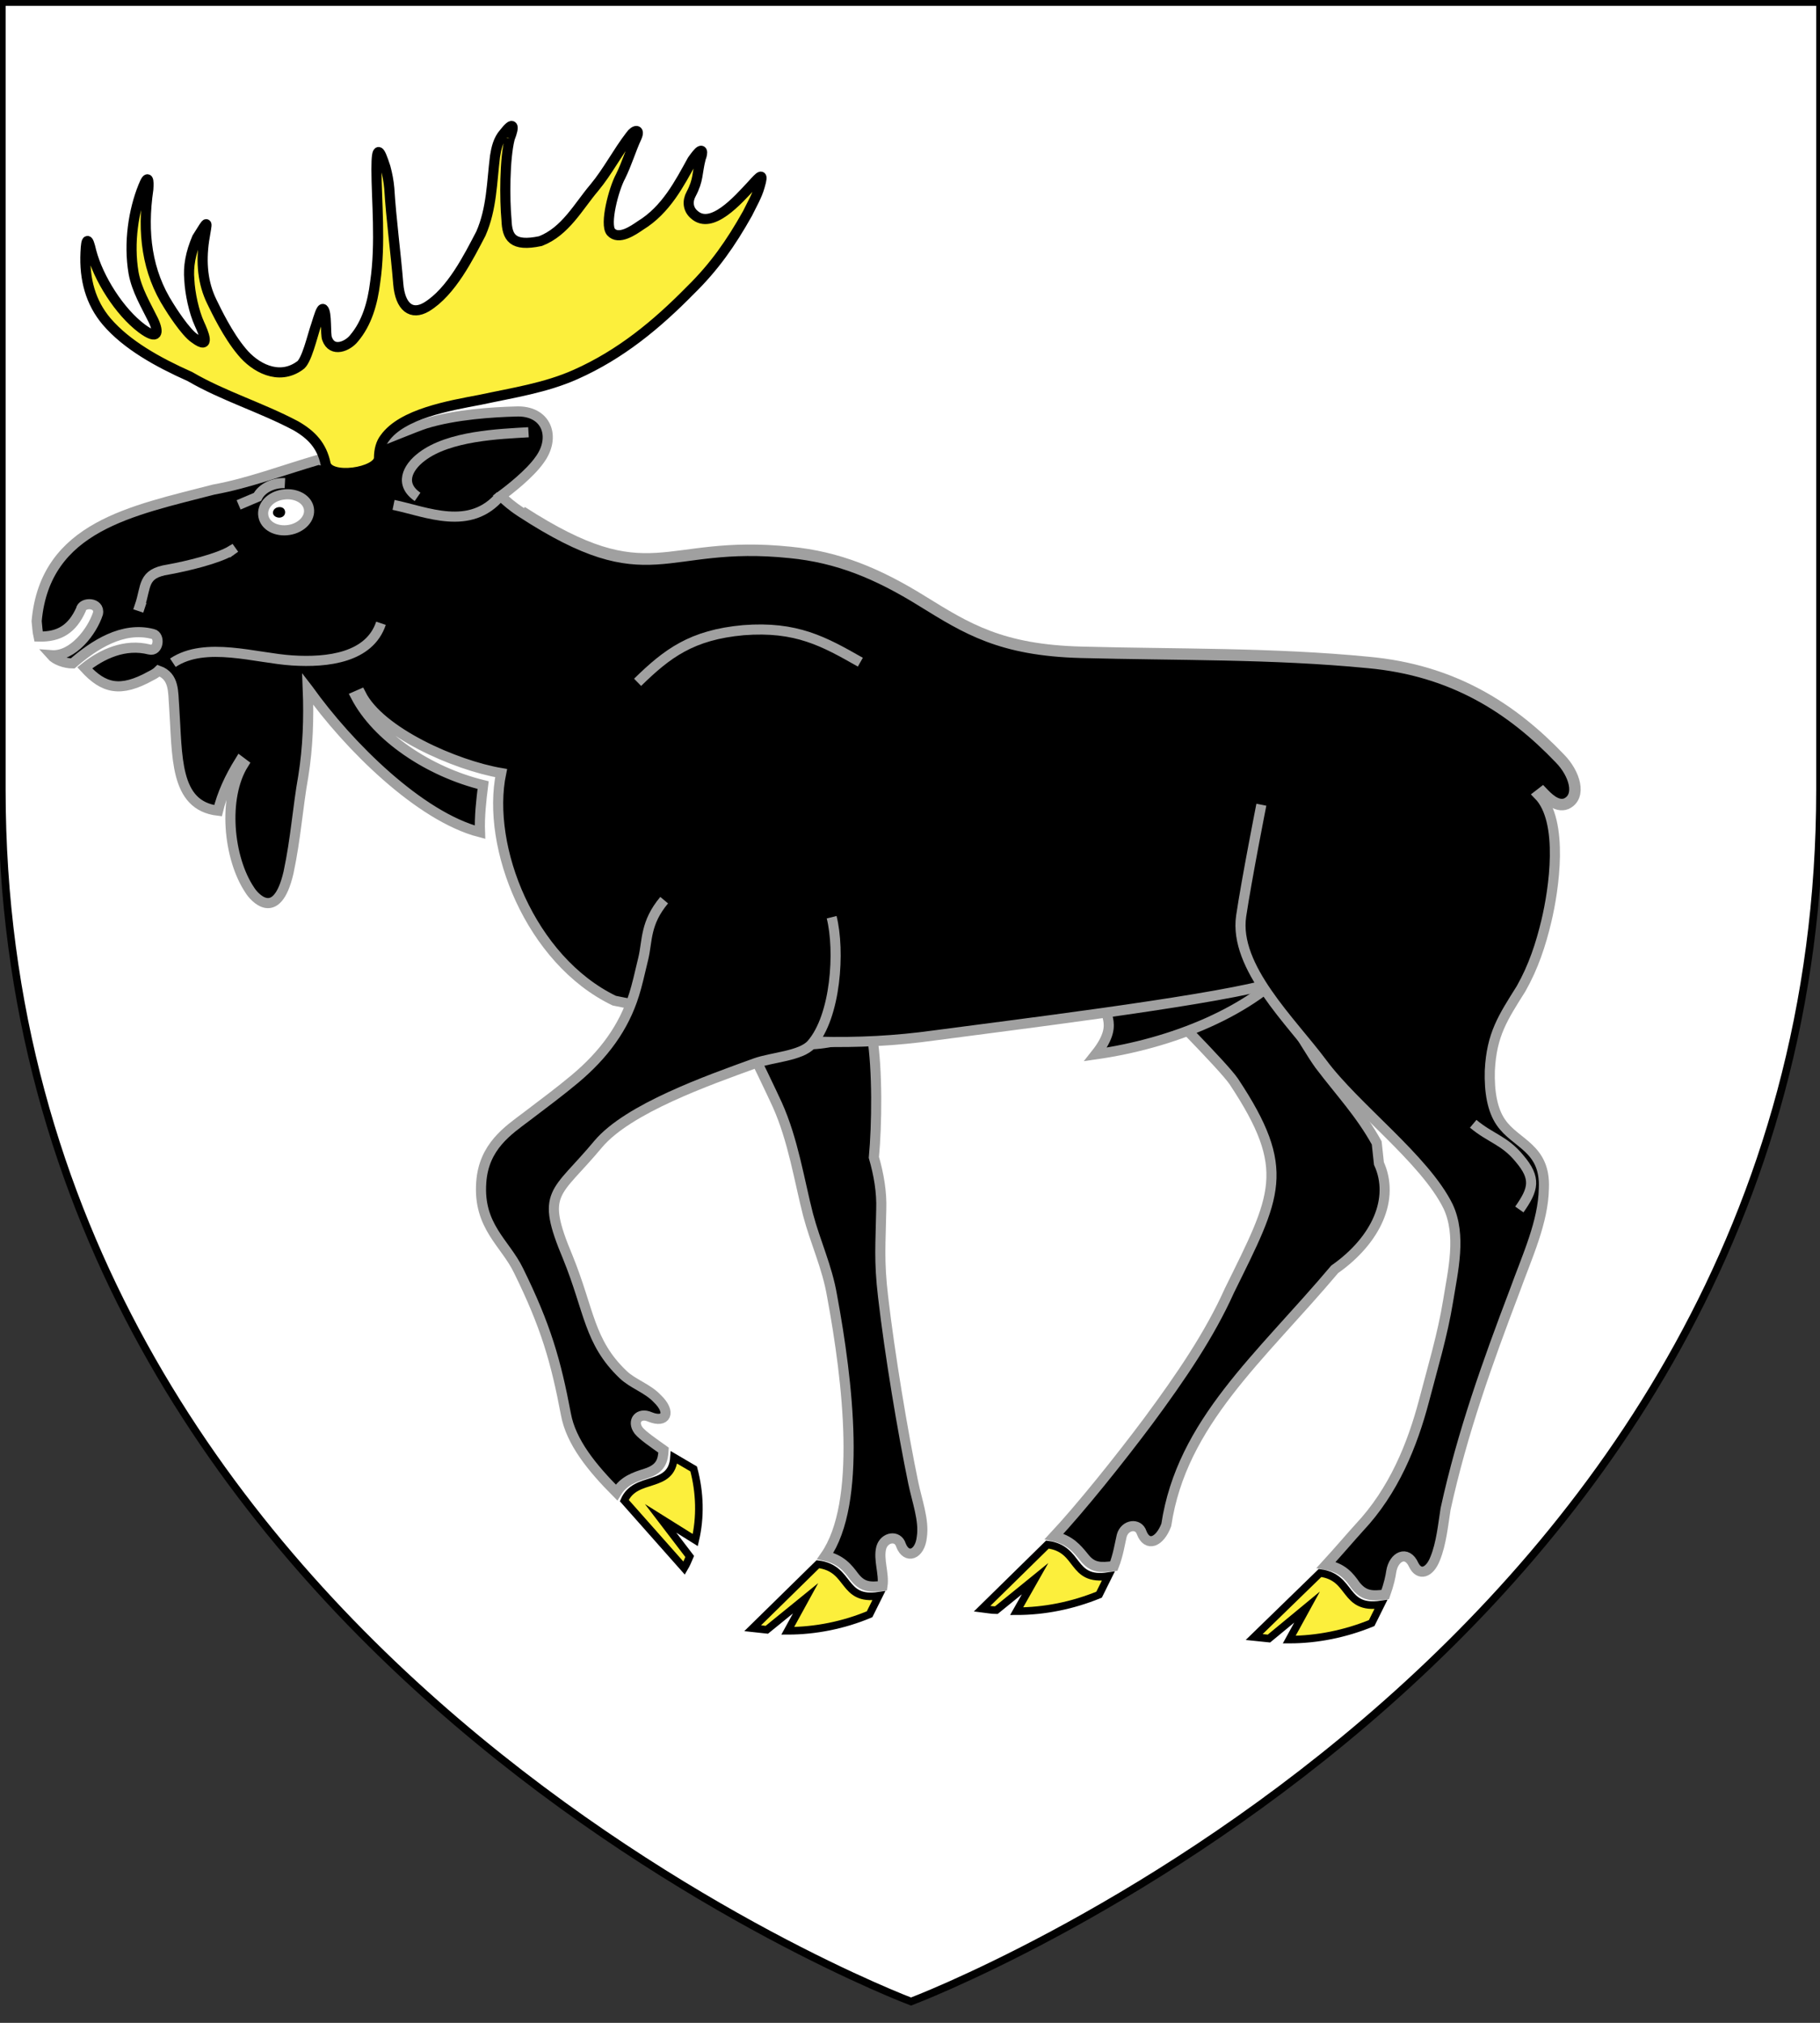
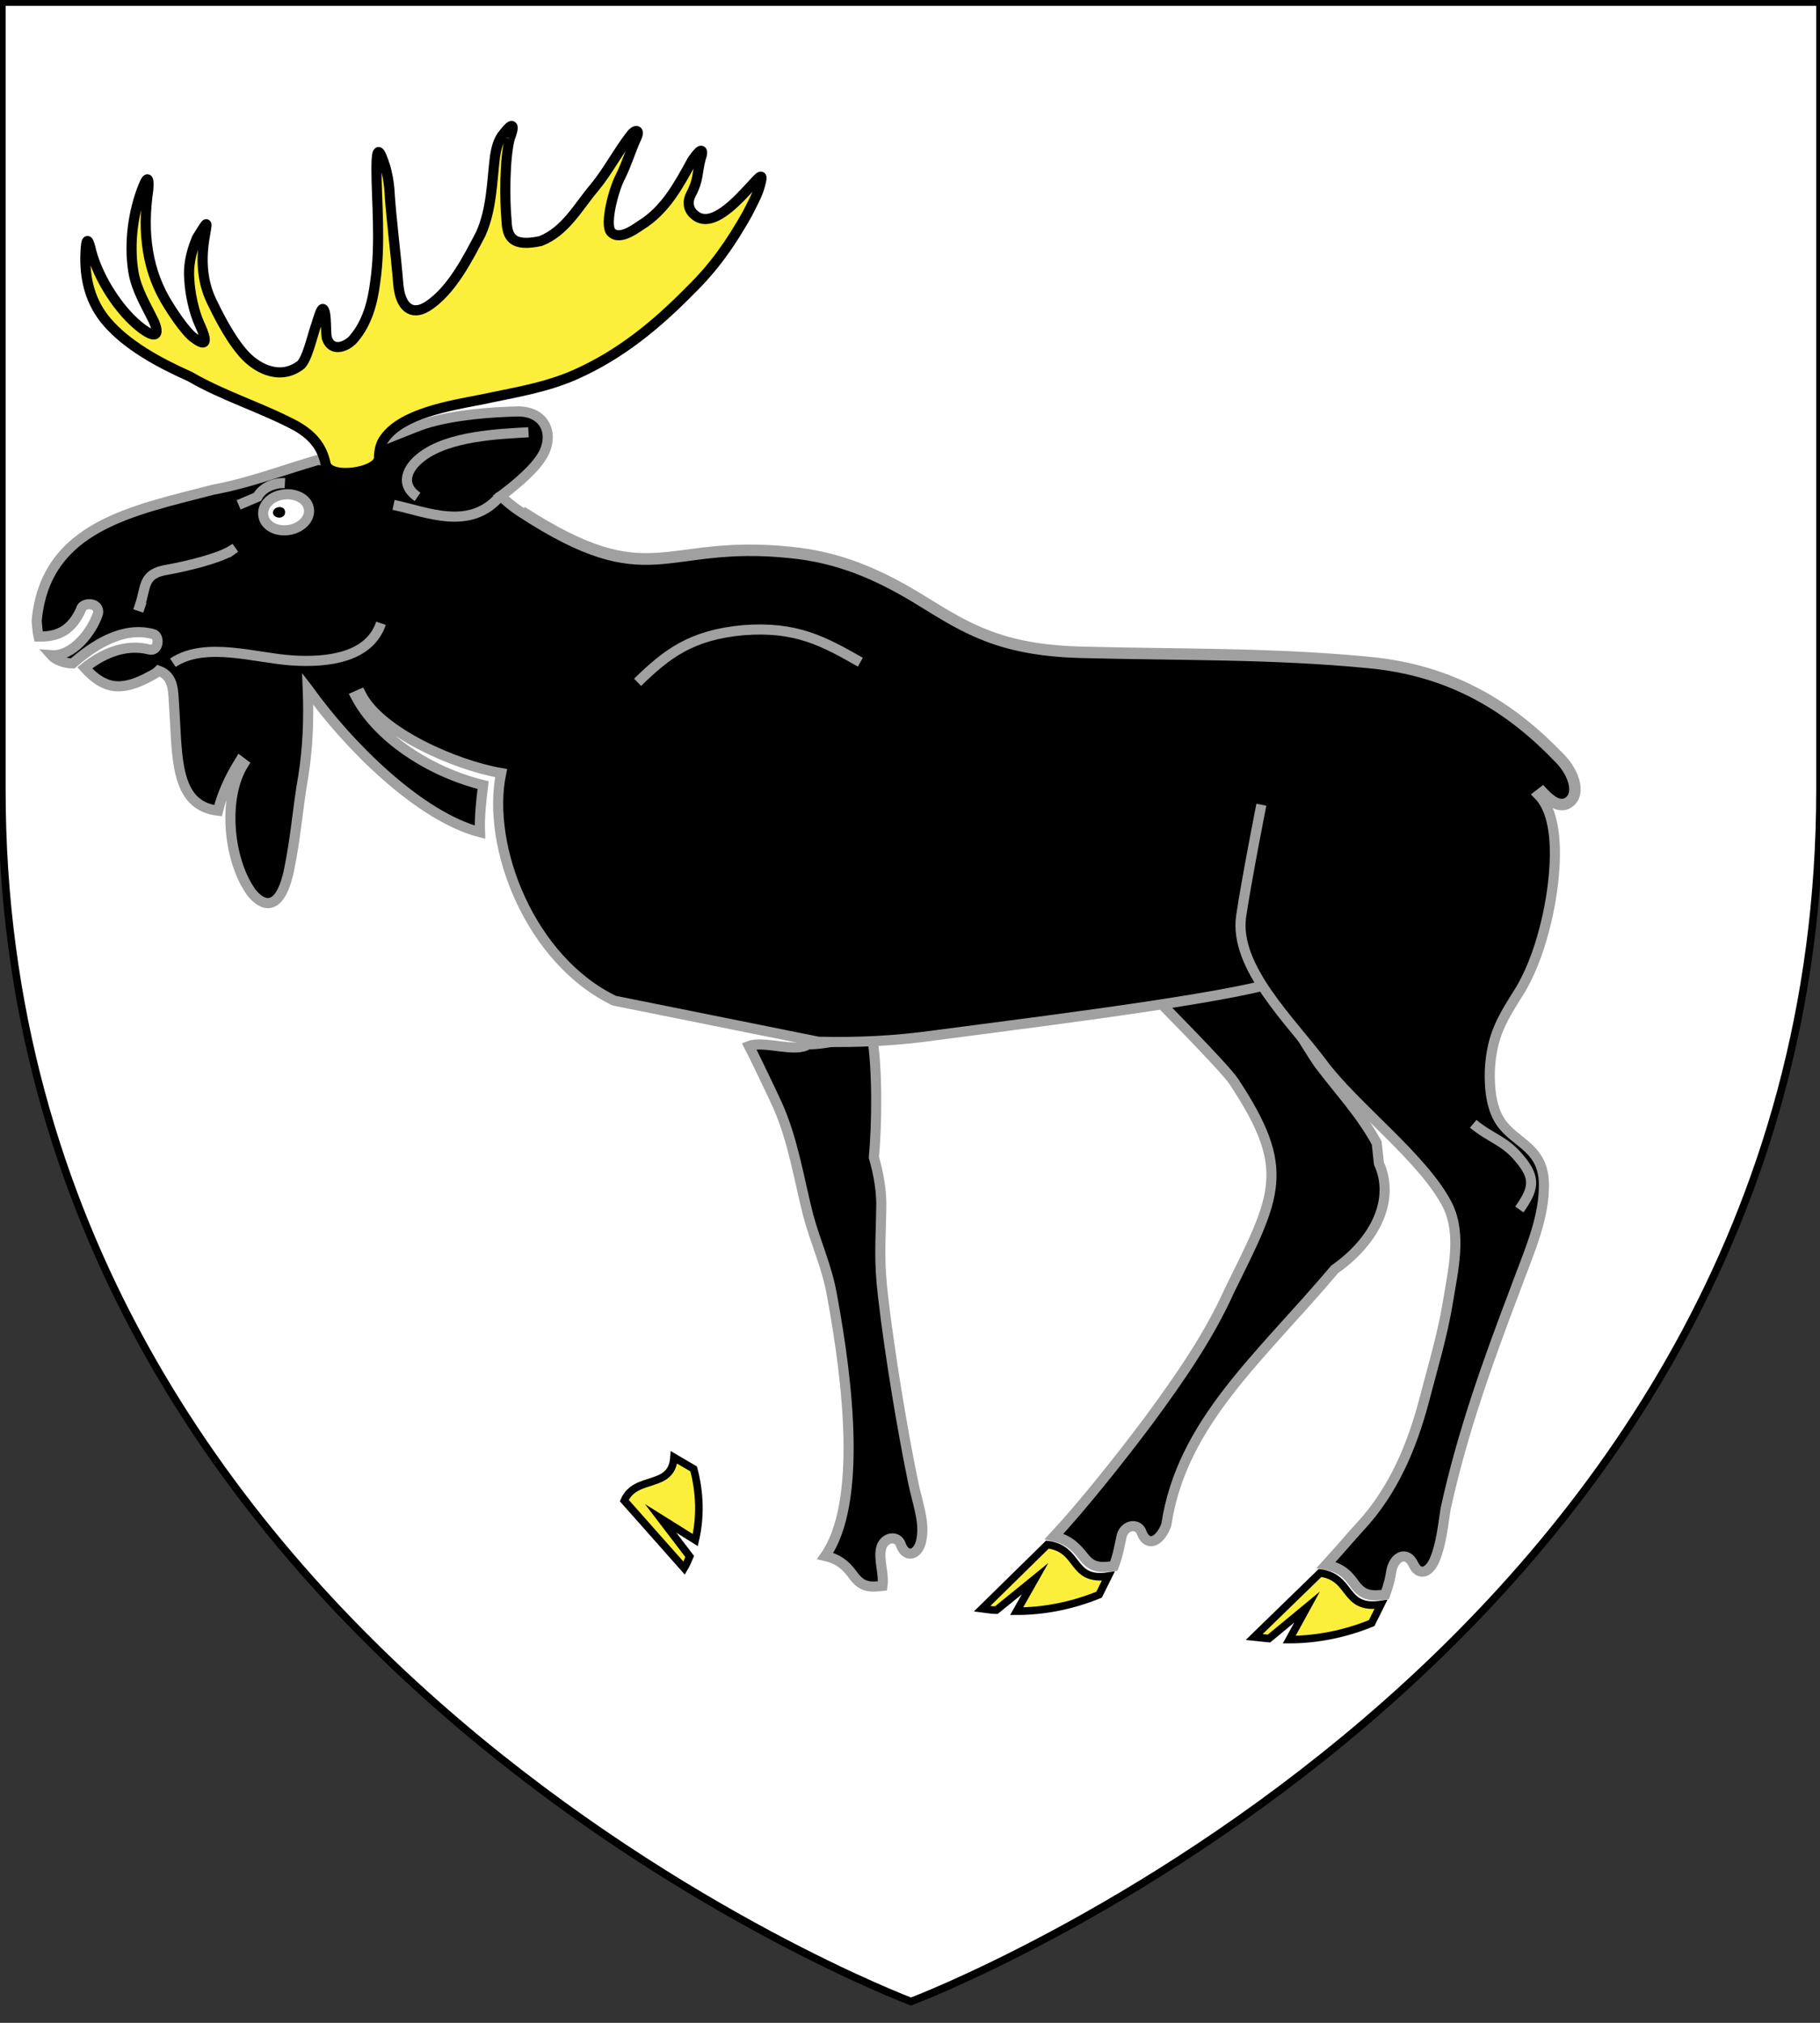
<svg xmlns="http://www.w3.org/2000/svg" version="1.1" id="Layer_1" x="0px" y="0px" width="180px" height="200px" viewBox="0 0 180 200" enable-background="new 0 0 180 200" xml:space="preserve">
  <rect x="0" y="0" width="180" height="200" fill="#333333" stroke="none" />
  <path id="path1411_1_" fill="#FFFFFF" stroke="#010101" stroke-width="0.75" d="M90.1,197.895c0,0-89.919-33.832-89.919-119.812  c0-85.981,0-77.879,0-77.879H180v77.878C180.005,164.062,90.1,197.895,90.1,197.895z" />
  <g id="g5283" transform="translate(240,0)">
    <path id="path5279" fill="none" stroke="#A0A0A0" stroke-width="1.27" d="M-87.438,78.281c0.485,0.51,1.399,1.482,2.312,1.125   c1.461-0.664,0.806-2.896-0.656-4.375c-4.686-4.901-10.479-8.703-18.938-9.469c-9.493-0.919-18.729-0.745-28.344-1   c-7.973-0.204-11.367-2.357-15.75-5.062c-4.441-2.757-8.346-4.353-13.031-4.812c-12.719-1.327-13.691,4.29-26.594-4.031" />
    <path id="path3539" stroke="#A0A0A0" stroke-miterlimit="10" d="M-163.127,109.221c1.568,3.477,2.191,7.555,3.043,10.874   c0.73,2.757,1.887,5.156,2.373,8.015c1.582,8.525,2.982,20.472-0.669,25.729c1.582,0.356,2.251,1.226,2.86,2.042   c0.791,1.021,1.521,1.072,2.799,0.919c0.183-1.225-0.426-2.604-0.121-3.778c0.304-1.071,1.643-1.275,1.947-0.254   c0.547,1.429,1.887,0.969,2.067-0.817c0.244-1.634-0.485-3.573-0.853-5.36c-1.034-5.003-2.312-12.609-2.981-18.378   c-0.426-3.625-0.241-5.207-0.182-8.627c0.061-1.735-0.244-3.472-0.729-5.155c0.303-3.217,0.369-8.642-0.179-12.012   c-1.894,0-4.319,0.864-6.333,0.833c-1.199,0.869-4.377-0.397-5.833,0.167C-165.441,104.335-163.542,108.301-163.127,109.221z" />
    <path id="Post_D_3_" stroke="#A0A0A0" stroke-miterlimit="10" d="M-127.083,97.25c1.7,1.799,8.079,8.156,9.114,9.688   c5.781,8.729,4.188,11.264-0.438,20.656c-1.946,4.34-4.745,8.465-8.03,12.906c-2.86,3.829-6.695,8.6-9.312,11.406   c1.582,0.357,2.268,1.214,2.938,2.031c0.853,1.123,1.691,1.06,2.97,0.905c0.426-1.071,0.599-2.233,0.78-3   c0.306-1.122,1.664-1.282,1.97-0.312c0.548,1.43,1.768,0.986,2.438-0.75c1.521-10.159,9.293-16.553,16.655-25.281   c4.14-2.91,5.957-6.998,4.375-10.469l-0.219-2.031c-1.644-2.961-3.526-4.911-5.656-7.719c-1.399-1.94-5.125-8.469-5.125-8.469   c-1.097-2.451-1.396-4.28-1.03-6.781" />
-     <path id="Sexe" stroke="#A0A0A0" d="M-113.028,92.373c-1.052,0.101-5.74,4.924-9.119,5.055c-2.665,0.104-4.381-0.09-7.646,1.713   c-1.985,1.097,0.971,1.558-1.846,5.104c7.378-1.045,15.553-4.171,19.969-9.453C-110.263,92.789-110.147,92.373-113.028,92.373z" />
    <path id="Corps_1_" stroke="#A0A0A0" stroke-miterlimit="10" d="M-115.25,79.562c0,0-1.452,7.346-2,11.021   c-0.73,5.054,4.957,10.416,8,14.5c3.286,4.44,10.156,9.501,12.469,14.198c1.34,2.859,0.486,6.332,0,9.344   c-0.547,3.369-1.523,6.577-2.375,9.844c-1.156,4.391-2.998,8.938-6.406,12.562c-0.791,0.867-2.063,2.359-3.28,3.688   c1.643,0.307,2.298,1.164,2.905,2.031c0.853,1.072,1.66,1.061,2.938,0.906c0.365-1.021,0.533-1.822,0.595-2.281   c0.242-1.48,1.549-2.137,2.219-0.656c0.547,1.123,1.578,0.805,2.125-0.625c0.608-1.479,0.787-3.375,1.031-4.906   c1.643-7.504,4.135-14.455,6.812-21.5c1.276-3.521,2.846-6.869,2.905-10.188c0.184-4.033-2.789-4.387-4.25-6.531   c-0.852-1.225-1.153-3.031-1.094-5.125c0.184-3.572,1.268-5.184,3.094-8.094c1.217-2.145,1.953-4.391,2.5-6.688   c0.73-3.063,1.774-9.865-0.78-12.47l0.405-0.312c0.486,0.51,1.4,1.482,2.312,1.125c1.461-0.664,0.805-2.896-0.656-4.375   c-4.686-4.901-10.479-8.703-18.938-9.469c-9.494-0.919-18.729-0.745-28.344-1c-7.974-0.204-11.369-2.357-15.75-5.062   c-4.442-2.757-8.347-4.353-13.031-4.812c-12.719-1.327-13.729,4.345-26.594-4.031c-0.998-0.649-1.472-1.095-2.031-1.616   c0.849-0.622,2.851-2.183,3.812-3.541c1.696-2.262,0.735-4.982-2.375-4.812c-2.149,0.057-5.935,0.283-8.875,1.188   c-2.092,0.678-10.022,4.241-10.531,3.562c-3.506,1.018-6.988,2.347-10.438,2.969c-8.029,2.092-16.652,3.614-17.5,13   c0.057,0.509,0.074,1.022,0.188,1.531c2.092,0.057,3.339-0.79,4.188-2.656c0.113-0.792,1.914-0.756,1.688,0.375   c-0.565,1.753-2.477,4.294-4.625,4.125c0.396,0.452,1.333,0.812,2.125,0.812c2.092-1.81,4.94-3.698,7.938-2.906   c0.735,0.169,0.561,1.757-0.344,1.531c-2.432-0.622-4.71,0.456-6.406,1.812c1.866,2.036,3.509,2.478,6.562,0.781   c0.226-0.113,0.524-0.273,0.75-0.5c1.583,0.565,1.418,2.143,1.531,3.5c0.339,4.919-0.01,9.835,4.344,10.344   c0.396-1.64,1.139-3.267,2.156-4.906l0.375,0.281c-2.092,3.336-1.524,9.333,0.625,12.5c0.339,0.564,2.625,3.339,3.812-1.75   c0.735-3.449,0.903-6.396,1.469-9.562c0.452-2.827,0.551-5.71,0.438-8.594c0.016,0.021,0.046,0.041,0.062,0.062   c3.949,5.548,11.023,12.558,16.969,14.094c-0.061-1.532,0.131-3.227,0.312-4.656c-5.417-1.327-10.524-4.799-12.594-8.781l0.5-0.219   c1.887,3.777,9.372,7.047,13.875,7.812c-1.512,7.288,2.879,18.491,11.188,22.5l20.188,4.062c3.859,0.099,7.629-0.088,11.47-0.625   c7.241-0.97,26.043-3.256,32.678-4.958" />
-     <path id="Ant_D" stroke="#A0A0A0" stroke-miterlimit="10" d="M-174.312,89c-1.896,2.262-1.645,3.99-2.062,5.75   s-0.619,2.639-0.905,3.562c-1.025,3.291-3.007,5.976-5.875,8.375c-1.428,1.192-2.994,2.365-4.781,3.719   c-1.789,1.353-4.226,2.933-4.469,6.5c-0.313,4.355,2.373,5.99,3.688,8.719c2.689,5.458,3.688,8.918,4.688,14.219   c0.504,2.727,2.555,5.256,5,7.719c0.711-1.176,1.826-1.532,2.906-1.875c1.5-0.475,1.693-1.291,1.75-2.312   c-0.975-0.699-2.05-1.424-2.469-1.938c-0.706-0.949,0.046-1.828,1.125-1.344c1.601,0.655,2.132-0.464,0.719-1.812   c-0.966-1.027-2.396-1.442-3.375-2.375c-3.4-3.248-3.32-6.317-5.469-11.595c-2.754-6.561-1.192-6.148,3-11.188   c2.965-3.523,10.861-6.307,15.531-8c1.61-0.585,4.545-0.712,5.563-1.875c2.427-2.773,2.828-9.245,1.999-12.562" />
    <path id="Epaule" fill="none" stroke="#A0A0A0" stroke-miterlimit="10" d="M-94.299,111.109c1.703,1.43,3.104,1.634,4.564,3.42   c1.703,1.99,1.398,3.062,0,5.054 M-176.941,67.462c2.922-2.859,5.355-4.697,10.467-5.156c5.234-0.409,7.973,1.123,11.563,3.165" />
    <g id="Sabots">
      <path id="path3555" fill="#FCEF3C" stroke="#000000" stroke-width="0.75" stroke-miterlimit="10" d="M-104.34,160.475    c-2.617,1.072-5.416,1.633-8.154,1.633l1.764-3.215l-3.771,3.113c-0.486-0.051-0.975-0.102-1.46-0.152l6.512-6.33    c3.226,0.408,2.251,3.676,6.022,3.113L-104.34,160.475z" />
      <path id="path3557" fill="#FCEF3C" stroke="#000000" stroke-width="0.75" stroke-miterlimit="10" d="M-131.299,157.667    c-2.617,1.072-5.416,1.634-8.155,1.634l1.825-3.216l-3.834,3.114c-0.486,0-0.973-0.102-1.398-0.153l6.45-6.33    c3.286,0.408,2.251,3.677,6.024,3.114L-131.299,157.667z" />
-       <path id="path3559" fill="#FCEF3C" stroke="#000000" stroke-width="0.75" stroke-miterlimit="10" d="M-153.998,159.605    c-2.557,1.072-5.355,1.635-8.094,1.635l1.765-3.217l-3.834,3.115c-0.487-0.052-0.913-0.103-1.399-0.154l6.451-6.329    c3.286,0.407,2.312,3.675,6.024,3.114L-153.998,159.605z" />
      <path id="path3561" fill="#FCEF3C" stroke="#000000" stroke-width="0.75" stroke-miterlimit="10" d="M-171.395,145.236    c0.629,2.363,0.684,4.777,0.158,7.031l-3.428-2.145l2.878,3.77c-0.164,0.387-0.327,0.775-0.55,1.152l-5.919-6.679    c1.106-2.567,4.702-1.07,4.915-4.271L-171.395,145.236z" />
    </g>
    <g id="g5270" transform="translate(-240,0)">
      <path id="path3116-9" fill="#FFFFFF" stroke="#A0A0A0" stroke-miterlimit="10" d="M28.408,48.867c-0.151,0-0.31,0.017-0.464,0.041    c-1.234,0.19-2.074,1.131-1.897,2.119c0.177,0.988,1.289,1.562,2.523,1.373c1.234-0.189,2.154-1.131,1.978-2.12    C30.394,49.415,29.466,48.862,28.408,48.867L28.408,48.867z" />
      <path id="path3549-8" d="M28.191,50.545c0.056,0.311-0.141,0.565-0.452,0.622c-0.311,0.057-0.679-0.113-0.735-0.396    s0.169-0.566,0.509-0.622C27.852,50.092,28.135,50.233,28.191,50.545z" />
      <path id="path3551-8_1_" stroke="#A0A0A0" stroke-miterlimit="10" d="M23.598,49.917l1.866-0.792    c0.452-0.904,1.64-1.414,2.714-1.357" />
    </g>
    <g id="Oreille">
      <path id="path4467_2_" fill="none" stroke="#A0A0A0" stroke-miterlimit="10" d="M-198.702,49.128    c-1.81-1.244-1.018-2.884,0.396-3.958c2.714-2.092,7.69-2.262,10.574-2.432" />
      <path id="path4465_1_" fill="none" stroke="#A0A0A0" stroke-miterlimit="10" d="M-201.077,49.92    c3.279,0.678,7.578,2.664,10.578-0.92" />
    </g>
    <path id="path4463_1_" fill="none" stroke="#A0A0A0" stroke-miterlimit="10" d="M-222.903,65.526   c3.223-2.148,8.199-0.452,11.818-0.226c3.505,0.226,7.633-0.283,8.764-3.675" />
    <path id="path3553-0_1_" stroke="#A0A0A0" stroke-miterlimit="10" d="M-225.674,60.098l-0.509-0.169   c0.679-1.979,0.227-3.223,2.828-3.619c1.866-0.339,4.919-1.074,6.22-1.866l0.283,0.396" />
    <path id="Bois" fill="#FCEF3C" stroke="#000000" stroke-miterlimit="10" d="M-189.589,13.699c-0.508,2.028-0.508,5.977-0.317,8.057   c0.064,1.709,0.571,2.669,3.36,2.082c2.471-0.96,3.739-3.416,5.324-5.283c1.33-1.601,2.281-3.47,3.548-5.124   c0.444-0.641,1.015-0.694,0.634,0.161c-0.569,1.227-0.95,2.561-1.584,3.842c-0.696,1.281-1.584,4.749-0.951,5.497   c0.761,0.853,2.219-0.16,2.917-0.641c2.535-1.547,3.865-4.163,5.134-6.458c0.188-0.266,0.315-0.426,0.443-0.586   c0.571-0.695,0.634-0.215,0.38,0.426c-0.38,1.494-0.19,2.08-0.951,3.522c-0.379,0.694-0.316,1.495,0.315,2.028   c1.712,1.547,4.311-1.441,5.705-2.935c0.824-0.907,1.205-1.334,0.761,0.16c-0.254,0.908-0.761,1.762-1.205,2.669   c-1.648,2.935-3.296,5.283-5.64,7.578c-3.358,3.416-6.909,6.351-11.344,8.325c-2.978,1.333-6.211,1.814-9.444,2.508   c-3.104,0.586-7.73,1.388-9.442,3.79c-0.38,0.479-0.571,1.174-0.571,1.974c-0.063,1.441-4.97,2.188-5.288,0.534   c-0.38-1.762-1.367-2.828-2.951-3.736c-3.423-1.814-7.163-2.935-10.457-4.856c-3.232-1.441-6.274-3.148-8.239-5.443   c-1.584-1.868-2.219-4.163-2.091-6.831c0.063-1.494,0.254-1.494,0.57-0.107c0.698,2.668,2.789,5.978,5.006,7.632   c1.584,1.174,1.712,0.426,1.141-0.801c-0.76-1.547-1.648-2.988-1.964-4.696c-0.508-2.988,0-6.189,0.95-8.539   c0.507-1.28,0.57-0.641,0.507,0.267c-0.634,4.322-0.126,8.165,2.029,11.525c0.19,0.321,1.647,2.616,2.535,3.204   c1.712,1.28,0.824-0.695,0.508-1.387c-0.57-1.228-0.95-3.095-1.014-4.376c-0.126-1.334,0.127-2.668,0.76-4.162   c1.205-1.92,1.015-1.762,0.698,0.267c-0.316,2.188-0.125,4.216,0.761,6.031c0.444,0.908,1.584,3.308,2.979,4.963   c1.267,1.547,3.613,2.882,5.704,1.388c0.697-0.374,1.266-2.99,1.647-4.056c0.254-0.801,0.507-1.708,0.698-1.547   c0.38,0.319,0.19,2.508,0.38,2.935c0.507,1.388,2.028,0.748,2.662-0.053c1.267-1.494,1.837-3.469,2.091-5.55   c0.57-3.842,0.126-8.165,0.126-11.153c0-2.509,0.317-1.976,0.887-0.214c0.19,0.694,0.318,1.387,0.381,2.081   c0.19,3.094,0.633,6.297,0.887,9.445c0.19,2.347,1.331,3.148,2.788,2.294c2.472-1.495,4.184-4.964,5.387-7.258   c1.077-2.454,1.077-5.07,1.394-7.631c0.126-0.8,0.317-1.654,0.889-2.295C-189.209,11.938-189.083,12.418-189.589,13.699" />
  </g>
</svg>